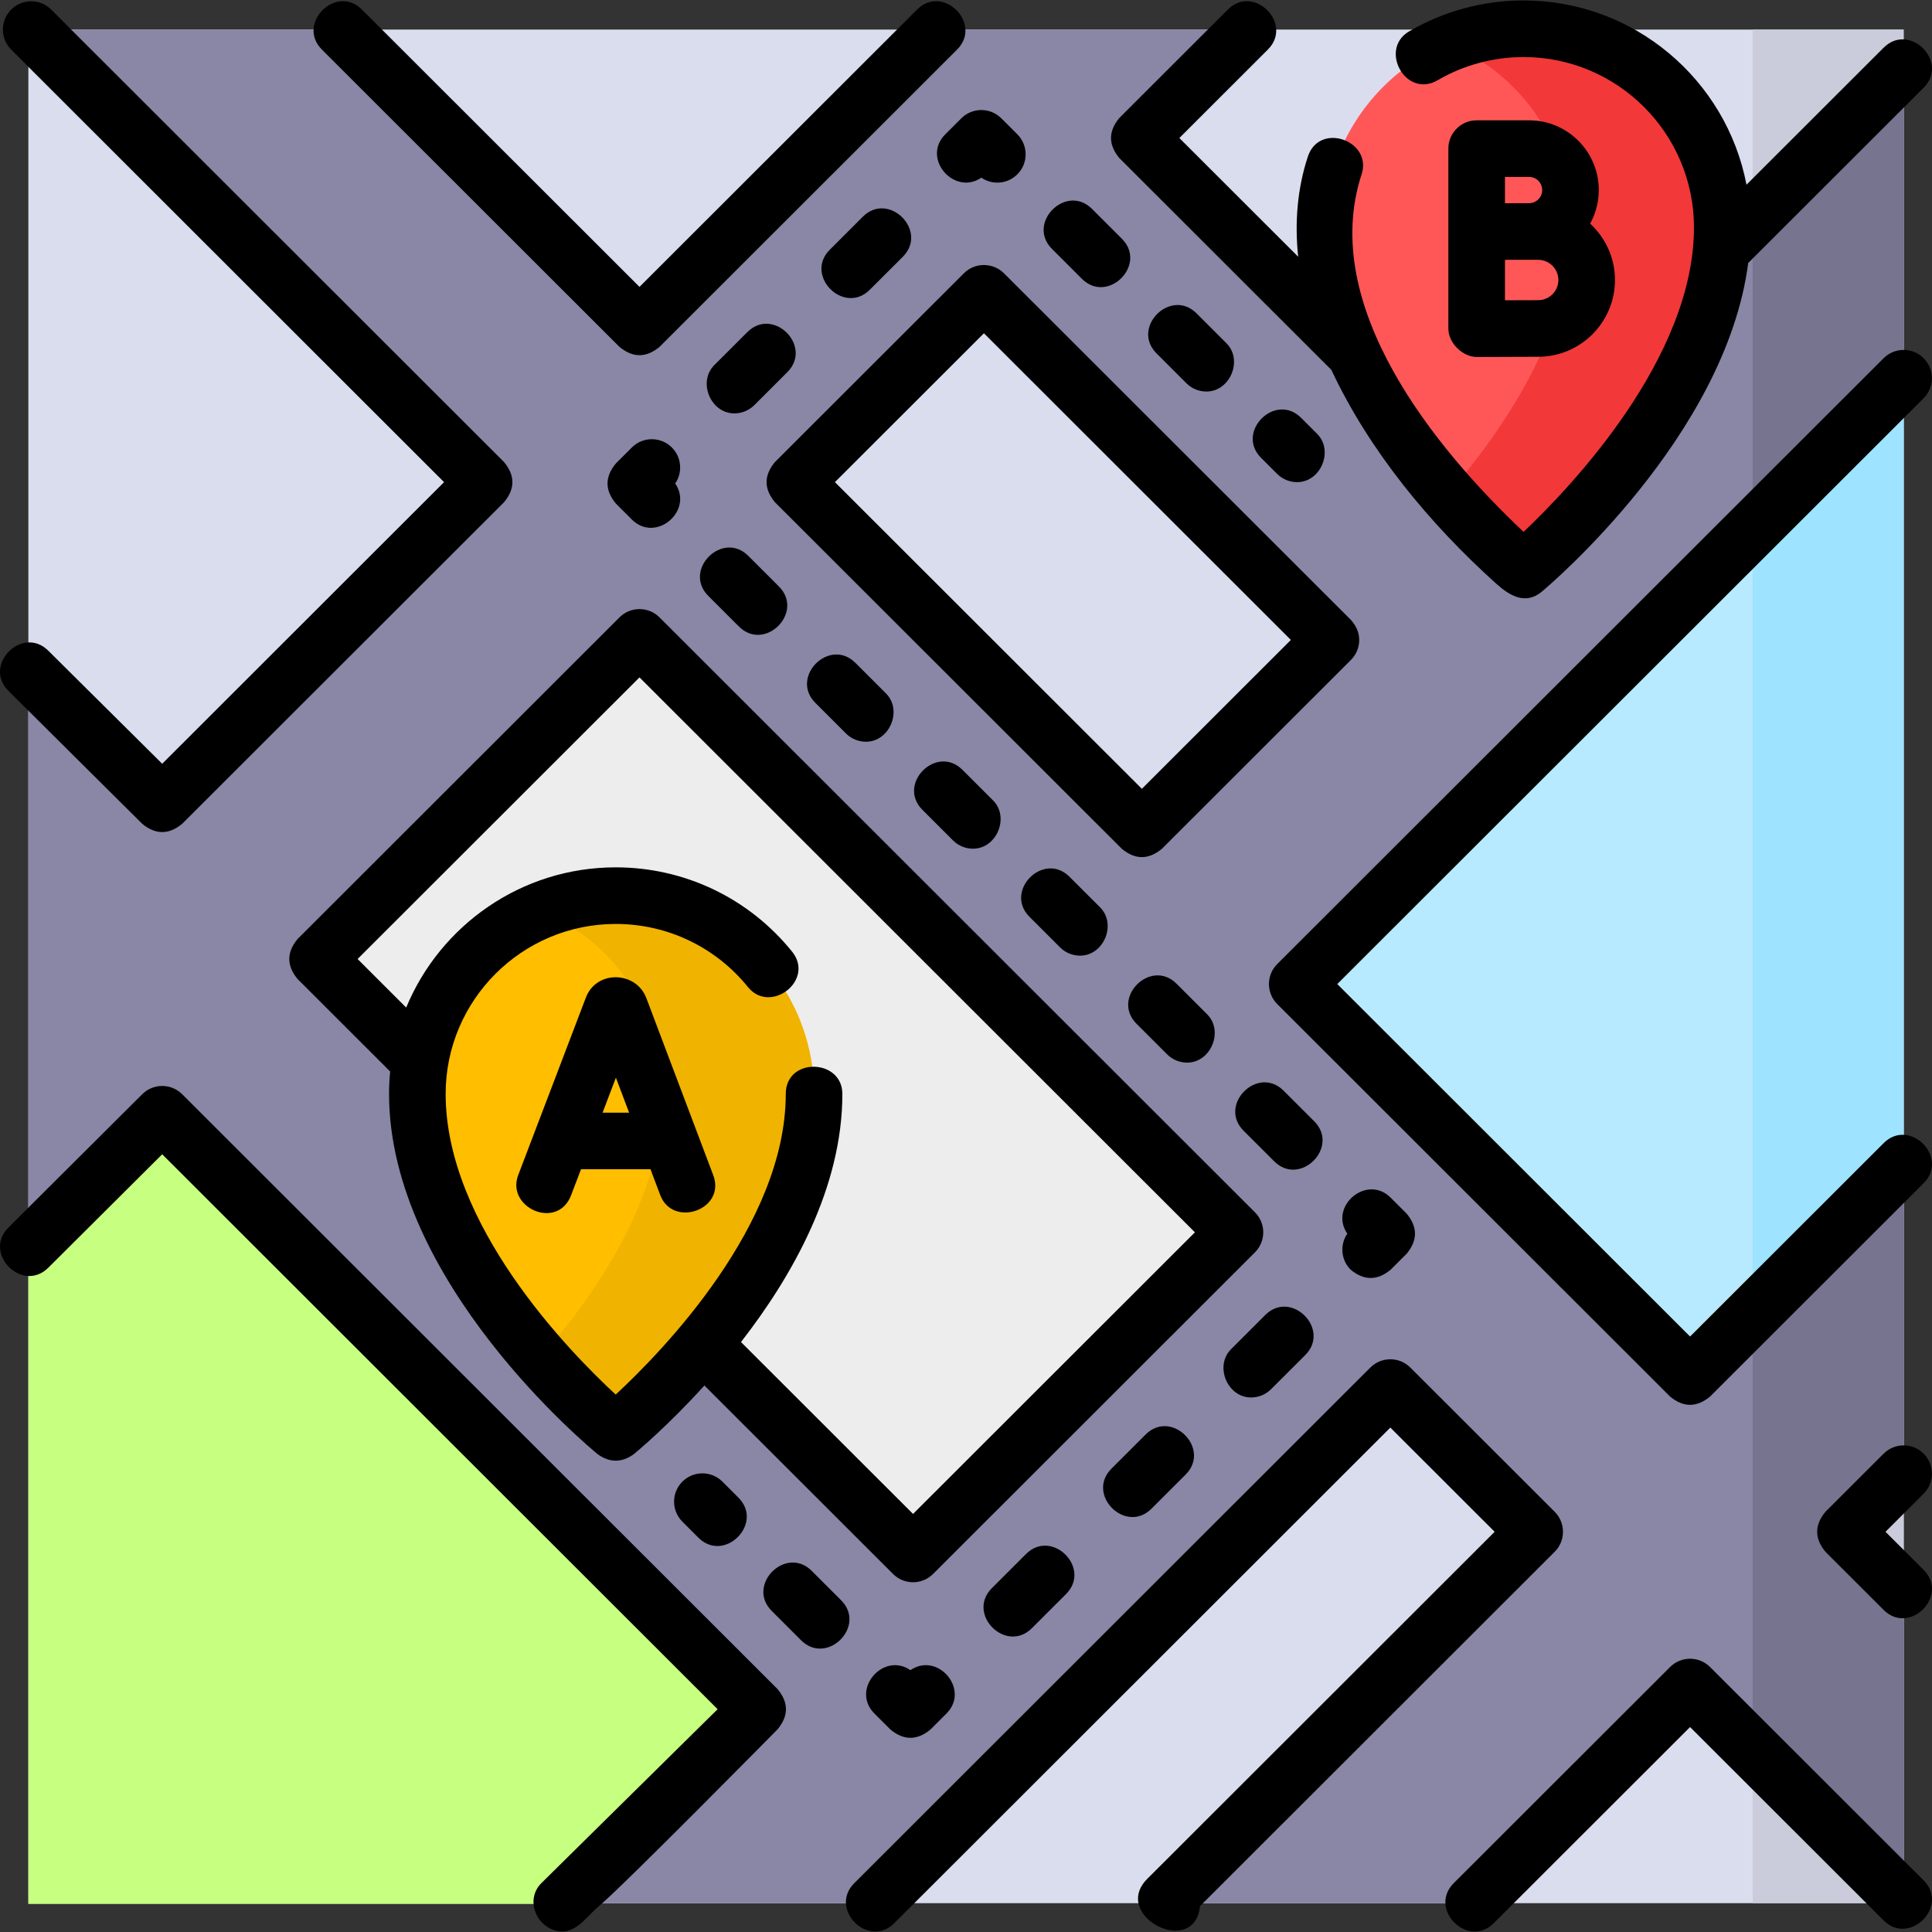
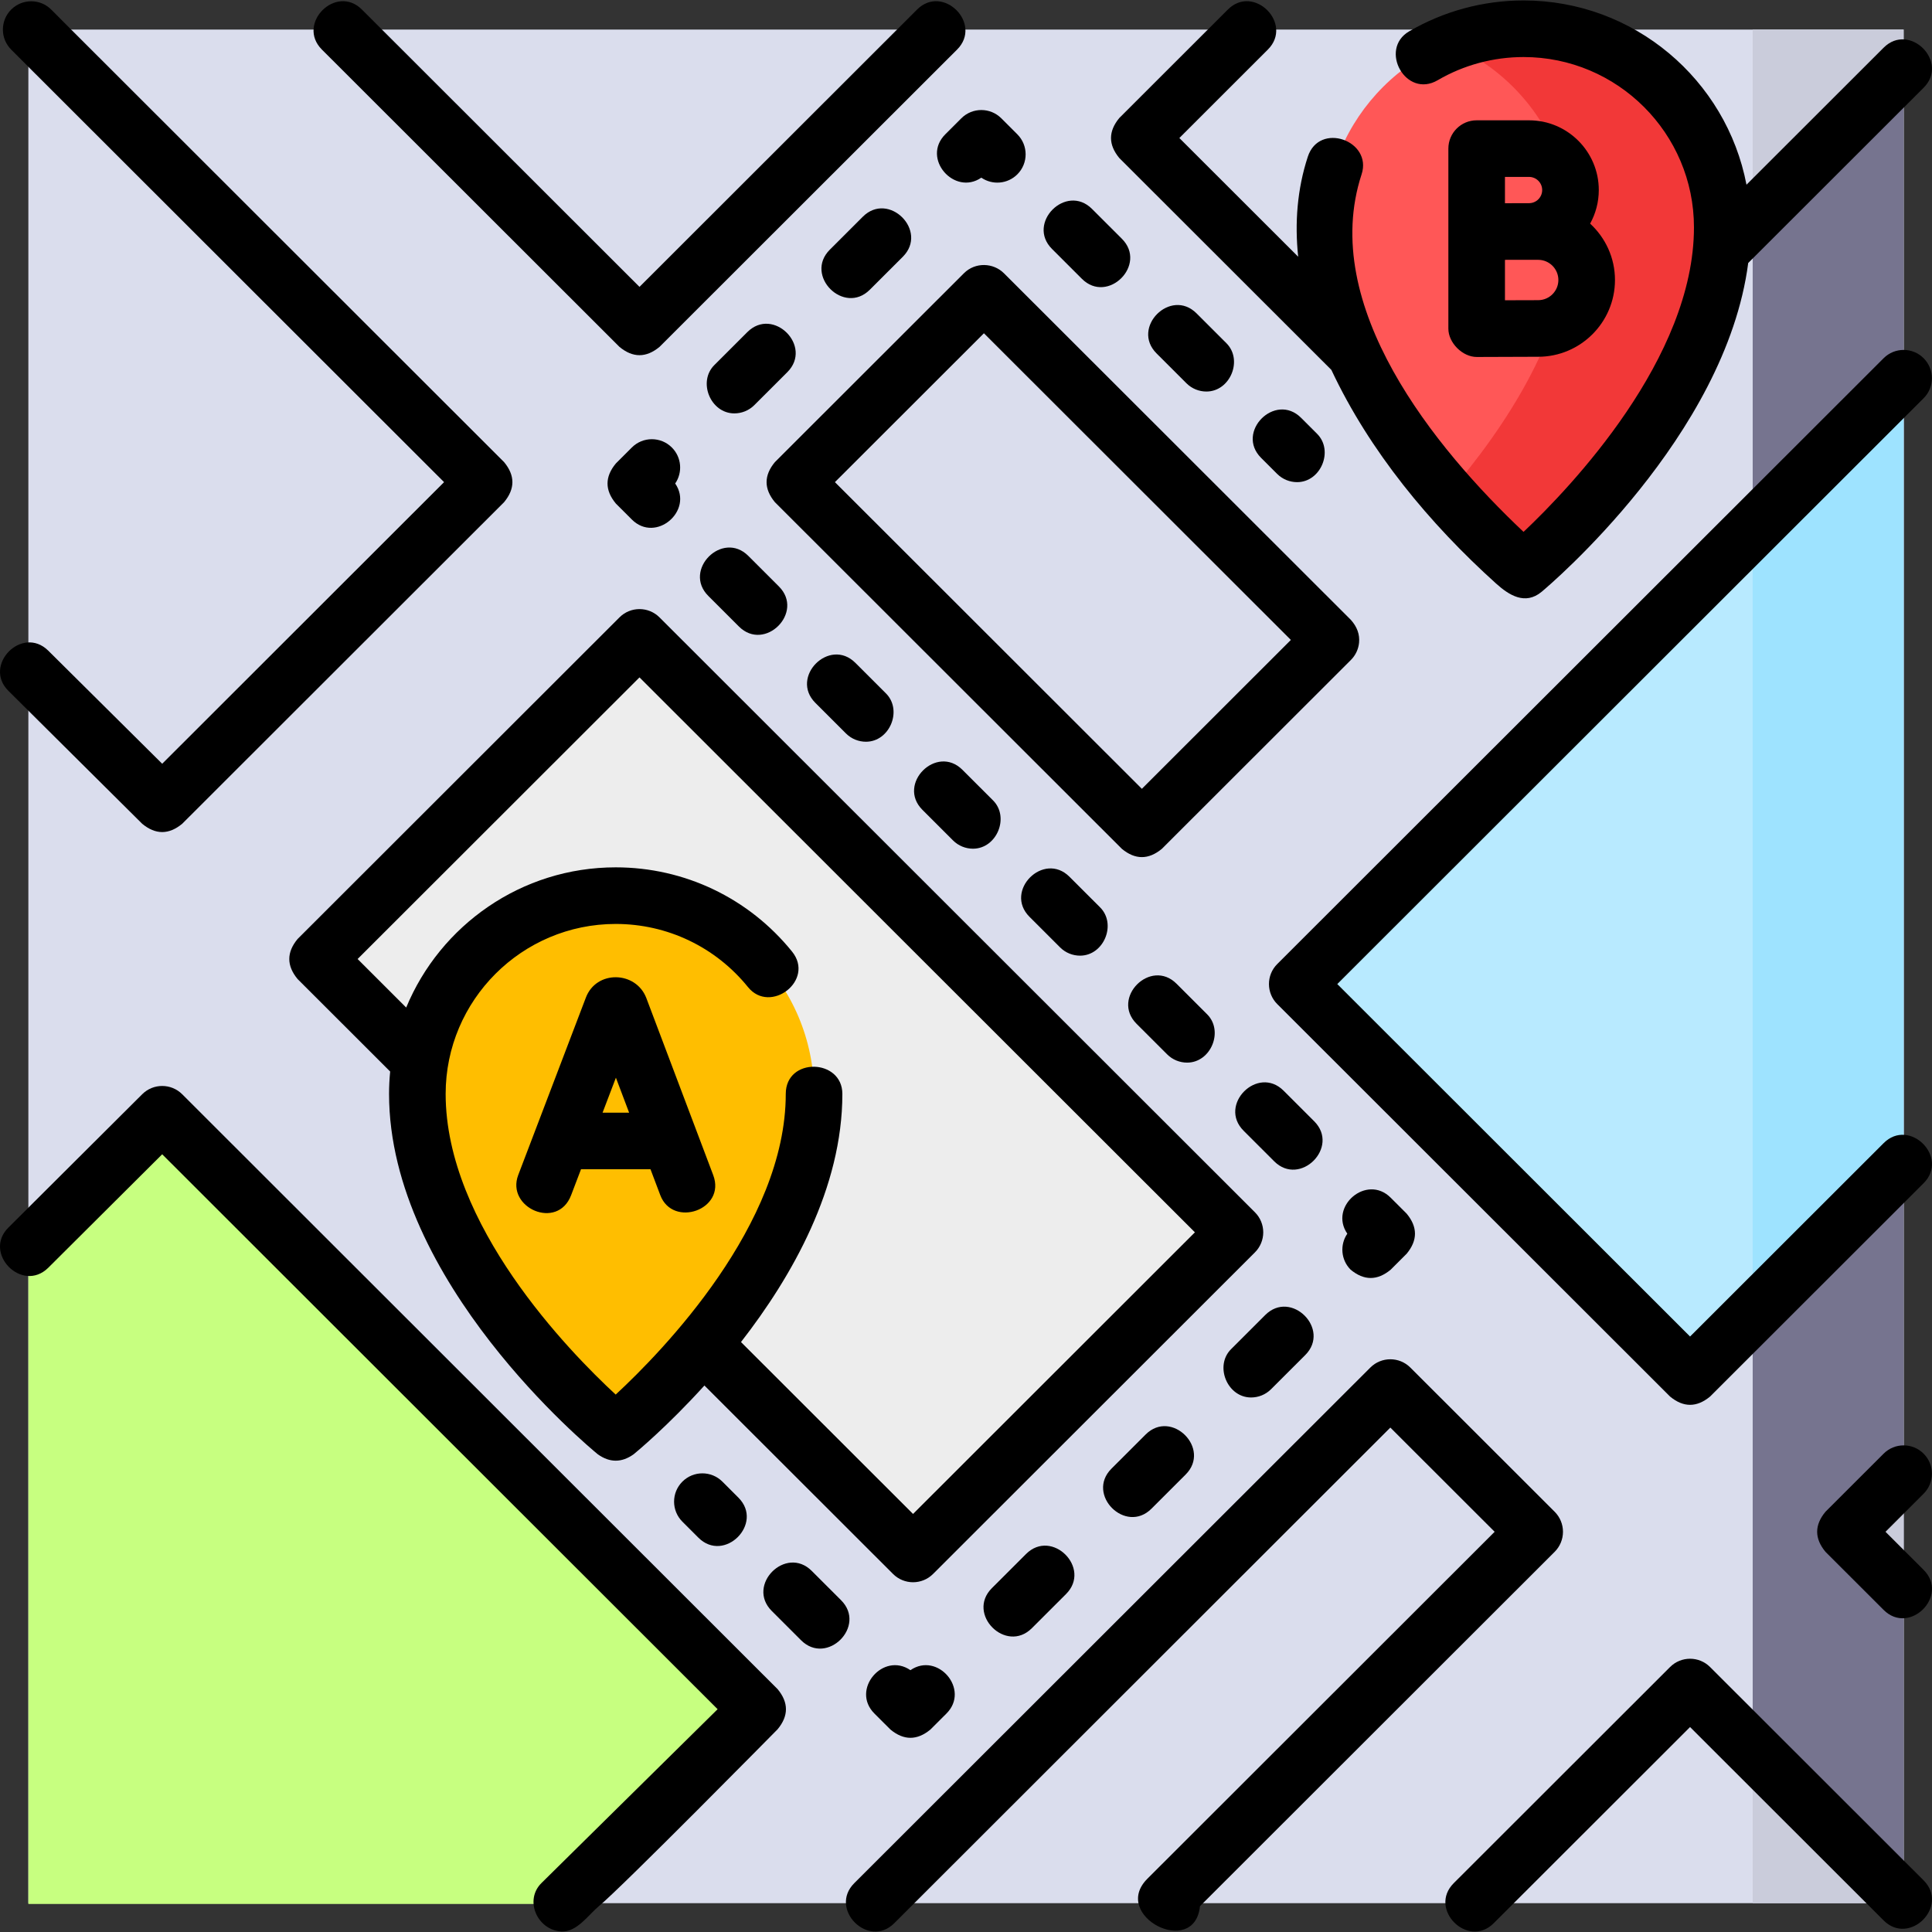
<svg xmlns="http://www.w3.org/2000/svg" id="Layer_1" height="512" viewBox="0 0 512.039 512.039" width="512">
  <rect x="0" y="0" width="512.039" height="512.039" fill="#333333" stroke="none" />
  <g>
    <g>
      <g>
        <path d="m7.518 7.838h497v496.561h-497z" fill="#dadded" />
        <path d="m464.518 7.838h40v496.561h-40z" fill="#caccdb" />
        <path d="m7.518 504.618v-173.739l4.401-4.305 31.068-31.039 157.814 157.674-29.721 29.695-22.302 21.714z" fill="#c7ff80" />
        <g>
          <path d="m246.287 83.696h70.824v129.993h-70.824z" fill="#dadded" transform="matrix(.707 -.707 .707 .707 -22.592 242.877)" />
          <path d="m145.434 178.844h120.601v223.085h-120.601z" fill="#ededed" transform="matrix(.707 -.707 .707 .707 -145.102 230.683)" />
-           <path d="m489.102 405.97 15.416-15.402v-82.293l-56.599 56.549-38.254-38.221-41.183-41.146-24.672-24.65 160.708-160.566v-82.293l-110.606 110.508-91.959-91.878 28.765-28.739h-82.366l-78.867 78.797-78.867-78.798h-82.35l4.956 4.968 115.078 114.976-85.315 85.24-27.181-27.157-8.288-8.087v152.881l4.401-4.305 31.067-31.04 157.814 157.675-29.721 29.695-22.302 21.714h82.934l136.77-136.649 38.255 38.221-97.337 97.252 1.177 1.176h80.011l57.332-57.282 56.599 56.549v-82.293zm-228.332-328.246 91.959 91.878-50.102 50.058-91.959-91.878zm-18.786 334.119-157.814-157.675 85.315-85.24 157.814 157.675z" fill="#8986a6" />
          <g>
            <path d="m464.518 57.912v42.329 363.46l40 39.965v-403.425-82.293z" fill="#76748f" />
          </g>
        </g>
        <path d="m8.268 7.838 4.956 4.968 115.078 114.976-85.315 85.24-27.181-27.157-8.288-8.087m240.834-169.94-78.867 78.797-78.867-78.797m413.9 10.11-110.606 110.508-91.959-91.878 28.765-28.739m173.8 300.436-56.599 56.549-38.254-38.221-41.183-41.146-24.672-24.65 160.708-160.566m0 321.132-15.416-15.402 15.416-15.402zm-113.931 83.026 57.332-57.282 56.599 56.549m-272.806.733 136.77-136.649 38.255 38.221-97.337 97.252 1.177 1.176m-303.059-173.74 4.401-4.305 31.067-31.04 157.814 157.675-29.721 29.695-22.302 21.714m111.993-426.674 91.959 91.878-50.102 50.058-91.959-91.878zm-18.786 334.119-157.814-157.675 85.315-85.24 157.814 157.675z" fill="none" />
        <path d="m504.518 308.275-56.599 56.549-104.109-104.017 160.708-160.566z" fill="#b8eaff" />
        <path d="m504.518 308.275-40 39.965v-208.035l40-39.964z" fill="#9ee3ff" />
        <g>
          <path d="m163.181 237.373c-29.034 0-52.571 23.525-52.571 52.545 0 46.71 52.571 89.705 52.571 89.705s52.571-42.995 52.571-89.705c0-29.02-23.537-52.545-52.571-52.545z" fill="#ffbe00" />
-           <path d="m163.181 237.373c-7.083 0-13.834 1.409-20 3.947 19.112 7.866 32.571 26.657 32.571 48.598 0 27.111-17.709 52.968-32.571 69.896 10.744 12.237 20 19.809 20 19.809s52.571-42.995 52.571-89.705c0-29.02-23.537-52.545-52.571-52.545z" fill="#f0b300" />
        </g>
        <g>
          <path d="m403.793 7.619c-29.083 0-52.659 23.565-52.659 52.633 0 46.789 52.659 90.818 52.659 90.818s52.659-44.03 52.659-90.818c0-29.069-23.576-52.633-52.659-52.633z" fill="#ff5757" />
          <path d="m403.793 7.619c-7.082 0-13.832 1.406-20 3.94 19.162 7.871 32.659 26.703 32.659 48.693 0 27.177-17.765 53.42-32.659 70.648 10.748 12.432 20 20.17 20 20.17s52.659-44.029 52.659-90.818c0-29.069-23.576-52.633-52.659-52.633z" fill="#f23838" />
        </g>
      </g>
      <path d="m504.518 421.373-15.416-15.403 15.416-15.402z" fill="#caccdb" />
    </g>
    <g>
      <path d="m180.848 392.681c-2.929 2.931-2.927 7.679.003 10.606l4.244 4.241c6.859 6.854 17.463-3.754 10.604-10.609l-4.244-4.241c-2.932-2.93-7.681-2.927-10.607.003z" />
      <path d="m222.911 424.107-7.775-7.769c-6.859-6.855-17.462 3.758-10.602 10.611l7.775 7.769c6.859 6.854 17.463-3.757 10.602-10.611z" />
      <path d="m241.293 442.648c-7.218-4.962-15.9 5.141-9.547 11.489l4.244 4.241c3.534 2.927 7.068 2.927 10.603.001l4.245-4.241c6.352-6.346-2.329-16.456-9.545-11.49z" />
      <path d="m271.933 411.859-9.057 9.048c-6.861 6.854 3.743 17.465 10.602 10.611l9.057-9.048c6.86-6.854-3.742-17.465-10.602-10.611z" />
      <path d="m303.629 380.19-9.057 9.048c-6.861 6.854 3.743 17.465 10.602 10.611l9.057-9.048c6.861-6.854-3.743-17.466-10.602-10.611z" />
      <path d="m331.571 370.374c1.918 0 3.837-.731 5.301-2.194l9.056-9.048c6.861-6.854-3.743-17.466-10.602-10.611l-9.056 9.048c-4.456 4.451-.998 12.805 5.301 12.805z" />
      <path d="m357.96 336.505c3.535 2.931 7.07 2.934 10.606.007l4.245-4.24c2.933-3.537 2.934-7.075.001-10.612l-4.245-4.241c-6.349-6.342-16.444 2.332-11.488 9.546-2.005 2.919-1.712 6.944.881 9.54z" />
      <path d="m314.626 281.626c6.299 0 9.757-8.354 5.301-12.806l-8.106-8.1c-6.859-6.854-17.462 3.757-10.602 10.611l8.106 8.1c1.465 1.464 3.383 2.195 5.301 2.195z" />
      <path d="m229.506 196.581c6.299 0 9.757-8.354 5.301-12.806l-8.106-8.1c-6.86-6.853-17.462 3.758-10.602 10.611l8.106 8.1c1.464 1.464 3.382 2.195 5.301 2.195z" />
      <path d="m257.879 224.93c6.299 0 9.757-8.354 5.301-12.806l-8.106-8.1c-6.859-6.854-17.462 3.758-10.602 10.611l8.106 8.1c1.465 1.464 3.382 2.195 5.301 2.195z" />
      <path d="m286.253 253.278c6.299 0 9.757-8.354 5.301-12.806l-8.106-8.1c-6.859-6.854-17.462 3.758-10.602 10.611l8.106 8.1c1.465 1.463 3.383 2.195 5.301 2.195z" />
      <path d="m187.725 157.939 8.106 8.1c6.858 6.854 17.462-3.757 10.602-10.611l-8.106-8.1c-6.859-6.856-17.462 3.757-10.602 10.611z" />
      <path d="m348.301 297.169-8.106-8.1c-6.858-6.856-17.462 3.758-10.602 10.611l8.106 8.1c6.859 6.855 17.463-3.757 10.602-10.611z" />
      <path d="m178.065 118.602c-2.928-2.929-7.677-2.934-10.606-.005l-4.245 4.241c-2.933 3.538-2.932 7.075.001 10.612l4.245 4.24c6.349 6.341 16.443-2.334 11.487-9.548 2.006-2.919 1.713-6.943-.882-9.54z" />
      <path d="m194.621 109.561c1.918 0 3.837-.731 5.301-2.194l8.745-8.737c6.861-6.854-3.744-17.467-10.602-10.611l-8.745 8.737c-4.456 4.451-.998 12.805 5.301 12.805z" />
      <path d="m230.528 76.787 8.745-8.737c6.861-6.854-3.743-17.466-10.602-10.611l-8.745 8.737c-6.861 6.854 3.743 17.465 10.602 10.611z" />
      <path d="m250.534 35.595c-6.404 6.398 2.421 16.397 9.544 11.491 2.925 2.011 6.952 1.716 9.551-.884 2.928-2.931 2.926-7.679-.005-10.606l-4.244-4.24c-2.928-2.926-7.673-2.925-10.601-.001z" />
      <path d="m319.738 103.768c6.299 0 9.757-8.354 5.301-12.806l-7.916-7.909c-6.859-6.854-17.462 3.758-10.602 10.611l7.916 7.909c1.464 1.463 3.382 2.195 5.301 2.195z" />
      <path d="m286.729 73.89c6.858 6.854 17.462-3.757 10.602-10.611l-7.916-7.909c-6.858-6.856-17.462 3.758-10.602 10.611z" />
      <path d="m343.774 127.783c6.3 0 9.755-8.355 5.3-12.807l-4.245-4.24c-6.861-6.852-17.46 3.76-10.6 10.613l4.245 4.24c1.464 1.462 3.382 2.194 5.3 2.194z" />
      <path d="m453.22 441.812c-2.928-2.926-7.674-2.926-10.602 0l-57.332 57.281c-6.861 6.854 3.743 17.465 10.602 10.611l52.031-51.985 51.298 51.252c6.858 6.853 17.463-3.757 10.602-10.611z" />
      <path d="m509.824 385.268c-2.928-2.93-7.677-2.933-10.606-.005l-15.416 15.401c-2.932 3.537-2.932 7.074 0 10.611l15.416 15.402c6.858 6.854 17.462-3.757 10.602-10.611l-10.105-10.097 10.105-10.096c2.93-2.926 2.931-7.674.004-10.605z" />
      <path d="m334.799 326.604c0-1.99-.791-3.899-2.199-5.306l-157.814-157.675c-2.928-2.926-7.674-2.926-10.602 0l-85.315 85.239c-2.932 3.537-2.932 7.074 0 10.611l24.537 24.515c-.192 1.951-.295 3.929-.295 5.93 0 49.693 53.064 93.663 55.323 95.511 3.165 2.259 6.331 2.259 9.496 0 .855-.699 8.987-7.435 18.764-18.226l49.99 49.946c1.464 1.463 3.383 2.194 5.301 2.194s3.837-.731 5.301-2.194l85.314-85.239c1.408-1.407 2.199-3.316 2.199-5.306zm-92.815 74.638-45.599-45.559c13.566-17.442 26.866-40.885 26.866-65.764 0-9.386-15-9.813-15 0 0 34.61-32.629 68.154-45.075 79.688-12.457-11.521-45.066-45-45.066-79.688 0-24.838 20.219-45.045 45.071-45.045 13.675 0 26.456 6.103 35.066 16.743 5.904 7.296 17.833-1.808 11.66-9.436-11.472-14.177-28.503-22.308-46.727-22.308-25.018 0-46.504 15.371-55.526 37.158l-12.875-12.863 74.704-74.638 147.203 147.073z" />
      <path d="m414.237 405.971c0-1.99-.791-3.899-2.199-5.306l-38.255-38.221c-2.928-2.926-7.674-2.926-10.602 0l-136.77 136.649c-6.861 6.854 3.744 17.467 10.602 10.611l131.47-131.353 27.644 27.619-92.027 91.945c-9.814 9.801 12.453 21.246 13.937 7.279l94.003-93.919c1.406-1.405 2.197-3.314 2.197-5.304z" />
      <path d="m48.288 290.009c-2.928-2.926-7.674-2.926-10.602 0l-35.412 35.288c-6.932 6.781 3.555 17.504 10.488 10.725l30.225-30.105 147.203 147.073-46.645 46.036c-4.7 4.575-1.121 12.531 5.233 12.873 4.12.222 7.199-4.44 9.879-6.652 6.29-5.19 47.444-46.952 47.444-46.952 2.932-3.537 2.932-7.074 0-10.611z" />
      <path d="m164.184 91.941c3.534 2.926 7.068 2.926 10.602 0l78.866-78.797c6.861-6.854-3.743-17.466-10.602-10.611l-73.565 73.501-73.566-73.501c-6.86-6.853-17.462 3.758-10.602 10.611z" />
      <path d="m360.193 170.344c.214-2.178-.507-4.194-2.162-6.047l-91.96-91.878c-2.805-2.803-7.593-3.007-10.602 0l-50.103 50.058c-2.932 3.537-2.932 7.074 0 10.611l91.96 91.879c3.534 2.926 7.068 2.926 10.602 0l50.103-50.059c1.232-1.231 1.991-2.846 2.162-4.564zm-57.566 38.715-81.349-81.277 39.491-39.456 81.349 81.276z" />
      <path d="m12.755 172.41c-6.94-6.773-17.415 3.965-10.475 10.736l35.405 35.181c3.534 2.926 7.068 2.926 10.602 0l85.315-85.24c2.932-3.537 2.932-7.074 0-10.611l-115.068-114.967-4.956-4.968c-2.925-2.931-7.674-2.938-10.607-.012s-2.938 7.674-.013 10.606l4.965 4.977 109.768 109.67-74.704 74.638z" />
      <path d="m352.857 98.038c10.107 21.54 26.035 40.761 43.657 56.625 3.348 3.012 7.677 5.852 12.09 2.161 2.116-1.769 48.777-41.288 54.724-87.123l46.491-46.448c6.861-6.854-3.743-17.466-10.602-10.611l-36.346 36.312c-5.305-27.773-29.771-48.835-59.078-48.835-10.674 0-21.163 2.833-30.332 8.193-8.103 4.735-.901 17.902 7.57 12.949 6.874-4.019 14.746-6.143 22.763-6.143 24.9 0 45.158 20.246 45.158 45.133 0 34.687-32.648 68.879-45.167 80.713-23.483-22.143-54.333-59.926-42.921-94.765 2.923-8.919-11.199-13.997-14.254-4.67-2.807 8.566-3.503 17.571-2.552 26.513l-31.494-31.465 23.454-23.434c6.861-6.854-3.743-17.466-10.602-10.611l-28.765 28.739c-2.932 3.537-2.932 7.074 0 10.611z" />
      <path d="m509.824 94.94c-2.928-2.93-7.677-2.933-10.606-.005l-160.709 160.566c-2.961 2.959-2.896 7.719 0 10.611l104.109 104.017c3.534 2.926 7.068 2.926 10.602 0l56.599-56.549c6.861-6.854-3.744-17.467-10.602-10.611l-51.298 51.253-93.498-93.415 155.397-155.261c2.932-2.927 2.933-7.677.006-10.606z" />
      <path d="m171.279 264.463c-2.78-7.15-13.268-7.411-16.024-.02l-17.907 46.976c-3.311 8.687 10.429 14.757 14.016 5.344l2.619-6.871h18.42l2.587 6.85c3.319 8.778 17.499 3.88 14.033-5.301zm-11.579 30.429 3.535-9.272 3.502 9.272z" />
      <path d="m405.235 31.885h-13.875c-4.143 0-7.5 3.357-7.5 7.5v21.977.035 25.714c0 3.735 3.732 7.5 7.533 7.5.002 0 12.751-.057 16.265-.057 11.226 0 20.358-9.127 20.358-20.346 0-5.908-2.548-11.219-6.585-14.94 1.46-2.643 2.295-5.676 2.295-8.902 0-10.19-8.295-18.481-18.491-18.481zm0 15c1.925 0 3.491 1.562 3.491 3.481s-1.566 3.482-3.491 3.482c-1.019 0-2.939.005-5.03.013h-1.345v-6.977h6.375zm2.423 32.669c-1.653 0-5.344.013-8.798.025v-10.712c.459-.002.917-.003 1.367-.005h7.431c2.955 0 5.358 2.398 5.358 5.347 0 2.947-2.403 5.345-5.358 5.345z" />
    </g>
  </g>
</svg>